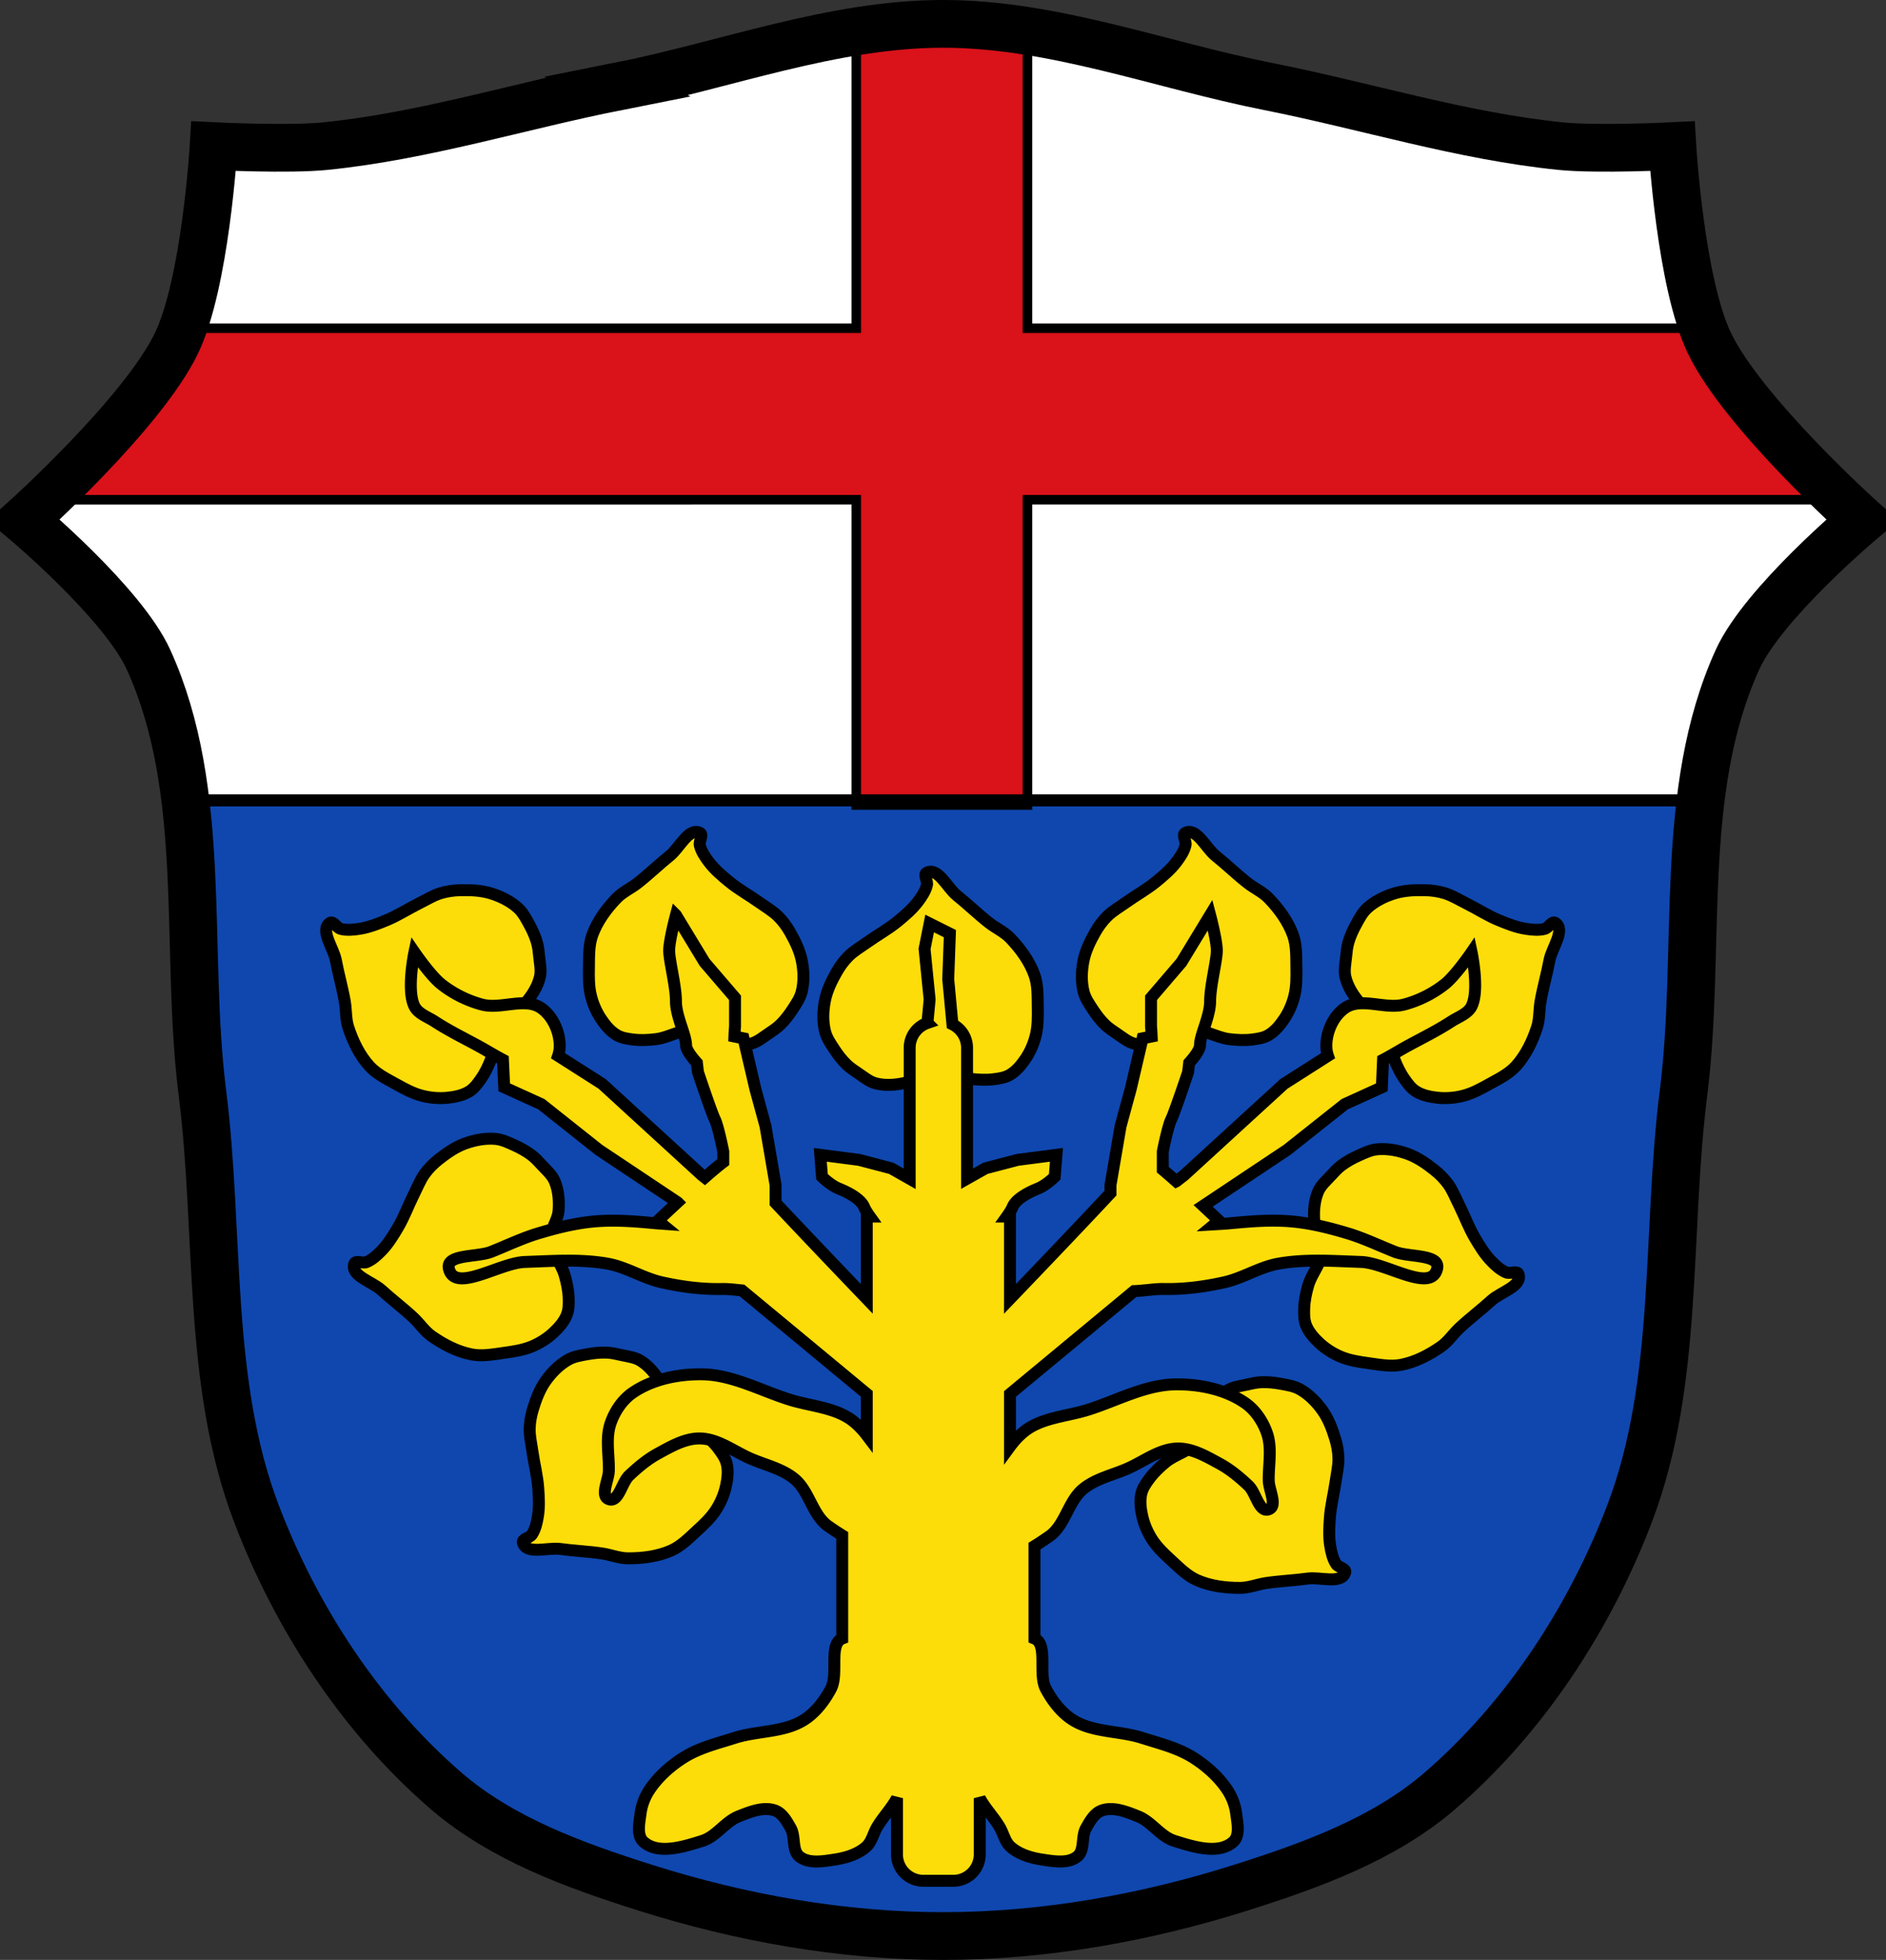
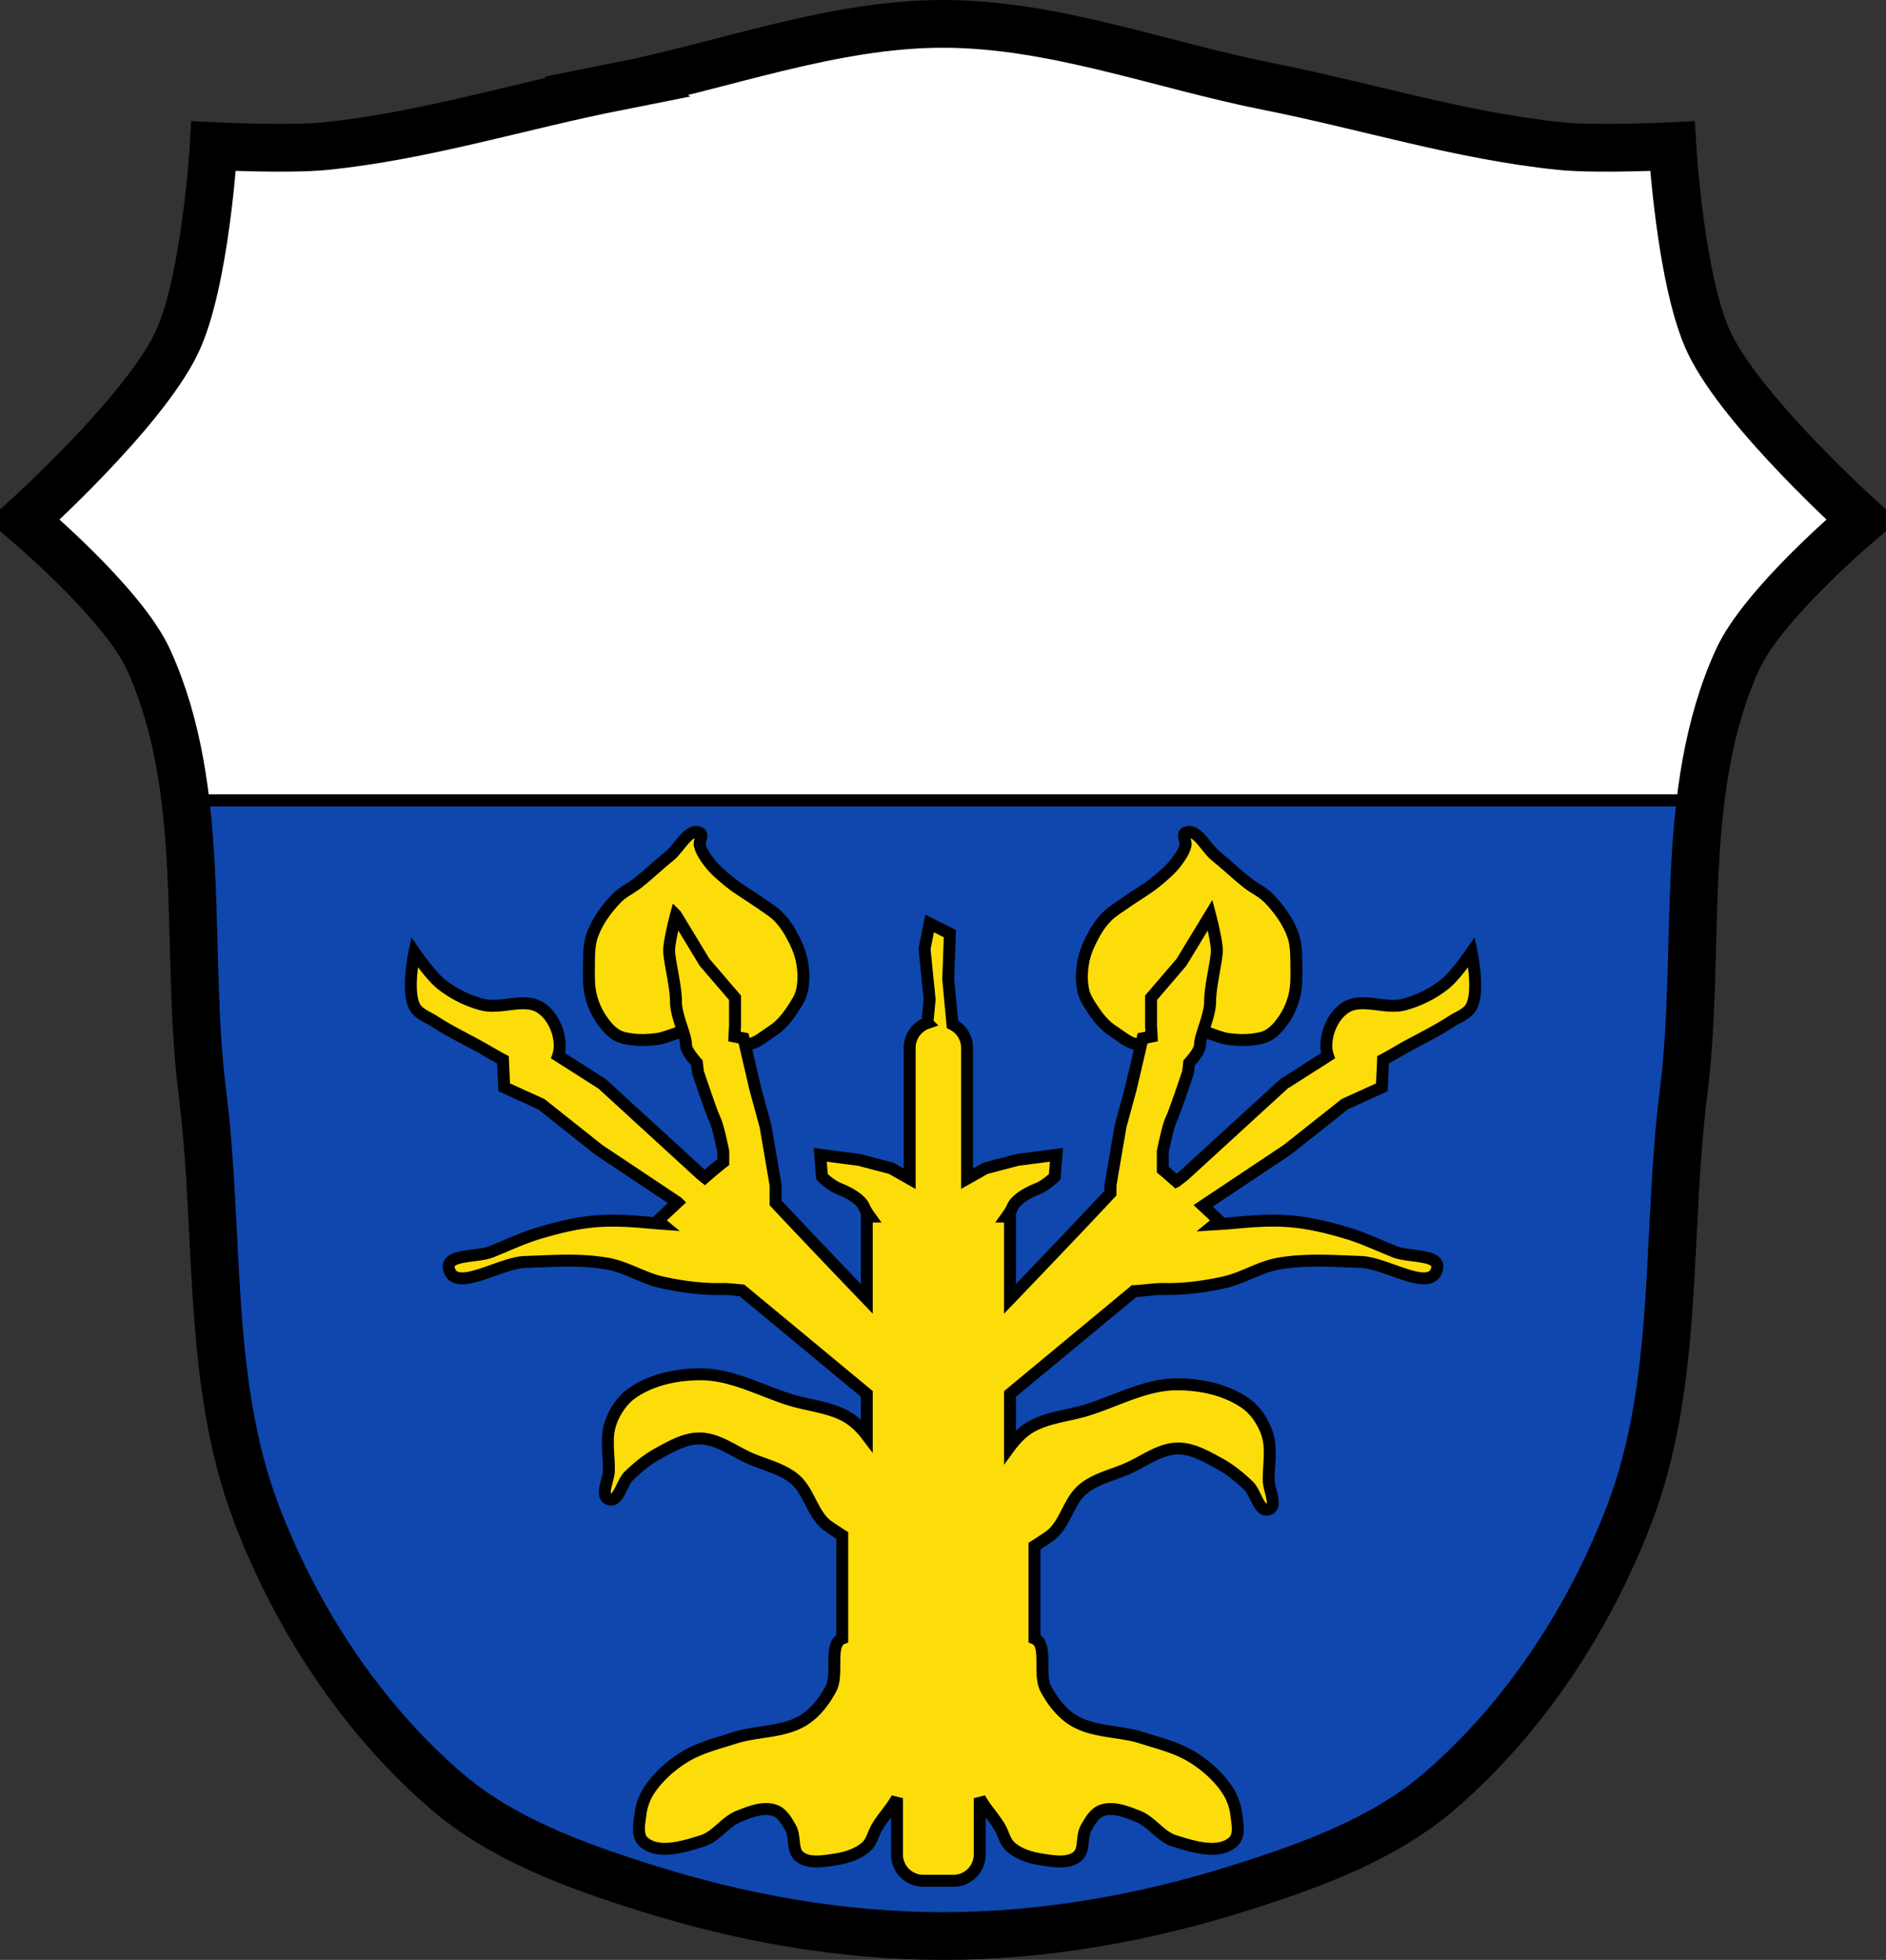
<svg xmlns="http://www.w3.org/2000/svg" width="790.125" height="821.063">
  <rect width="100%" height="100%" fill="#333333" stroke="none" />
  <path d="M54.563 72.031s-.208 3.602-.72 9.375c.512-5.773.72-9.375.72-9.375zM52.156 97.47zm-6.406 36.937zm-4.594 15.156zm-9 16.72zM7.094 196.968zM-2.875 249zm17.438 18.969zm17.03 29.719zm1.876 5.343zm651.594 5.406zM37.03 315.22c.355 1.378.706 2.738 1.032 4.125-.323-1.376-.68-2.758-1.032-4.125zm1.032 4.125c.347 1.482.652 2.977.968 4.469-.316-1.493-.621-2.986-.968-4.47zm4.874 28.719c4.568 39.596 1.947 81.227 6.938 120.718 7.424 58.735 1.55 120.832 22.625 176.157 16.701 43.843 43.964 85.523 79.5 116.156 23.412 20.182 53.938 31.198 83.406 40.531 40.152 12.717 82.602 20.25 124.719 20.25 42.117 0 84.567-7.533 124.719-20.25 29.468-9.333 59.994-20.349 83.406-40.531 35.536-30.633 62.799-72.313 79.5-116.157 21.074-55.324 15.17-117.42 22.594-176.156 4.991-39.491 2.36-81.122 6.937-120.718H42.938z" style="fill:#0f47af;fill-opacity:1;stroke:none" transform="translate(34.944 -10.813)" />
  <path d="M360.125 20.813c-46.305 0-90.985 17.277-136.406 26.28-40.836 8.095-80.954 20.76-122.375 24.938-15.511 1.565-46.781 0-46.781 0s-3.421 57.38-15.594 82.625c-14.162 29.371-63.906 74.032-63.906 74.032s41.41 34.678 52.218 58.468c8.77 19.302 13.224 39.817 15.657 60.906H677.28c2.438-21.09 6.918-41.604 15.688-60.906 10.809-23.79 52.218-58.469 52.218-58.469s-49.775-44.66-63.937-74.03c-12.173-25.247-15.562-82.626-15.562-82.626s-31.27 1.565-46.782 0c-41.421-4.178-81.54-16.843-122.375-24.937-45.421-9.004-90.101-26.281-136.406-26.281z" style="fill:#fff;stroke:#000;stroke-width:1px;stroke-linecap:butt;stroke-linejoin:miter;stroke-opacity:1" transform="translate(34.944 -10.813)" />
-   <path d="M360.125 20.813c-14.353 0-28.545 1.66-42.656 4.218h6.312v123.282H41.594c-.831 2.267-1.694 4.412-2.625 6.343-10.37 21.505-39.754 51.134-54.781 65.5H323.78v127.907H395.5V220.156h340.563c-15.037-14.366-44.444-43.995-54.813-65.5-.931-1.931-1.794-4.076-2.625-6.344H395.5V25.031h7.281c-14.111-2.559-28.303-4.218-42.656-4.218z" style="fill:#da121a;fill-opacity:1;fill-rule:nonzero;stroke:#000;stroke-width:4;stroke-linecap:round;stroke-linejoin:miter;stroke-miterlimit:4;stroke-opacity:1;stroke-dasharray:none;stroke-dashoffset:0" transform="translate(34.944 -10.813)" />
  <path d="M700.18 428.22H56.375" style="fill:none;stroke:#000;stroke-width:5;stroke-linecap:butt;stroke-linejoin:miter;stroke-miterlimit:4;stroke-opacity:1;stroke-dasharray:none" transform="translate(16.785 -92.96)" />
  <path d="M241.871 129.242c-40.835 8.094-80.953 20.759-122.375 24.937-15.51 1.565-46.781 0-46.781 0s-3.42 57.38-15.594 82.625C42.96 266.175-6.785 310.836-6.785 310.836s41.41 34.678 52.219 58.468c25.236 55.543 14.944 121.1 22.593 181.625 7.424 58.735 1.551 120.832 22.625 176.157 16.702 43.843 43.965 85.523 79.5 116.156 23.413 20.182 53.939 31.198 83.407 40.531 40.152 12.717 82.601 20.25 124.719 20.25 42.117 0 84.566-7.533 124.718-20.25 29.468-9.333 59.994-20.349 83.407-40.531 35.535-30.633 62.798-72.313 79.5-116.156 21.074-55.325 15.17-117.422 22.593-176.157 7.65-60.525-2.61-126.082 22.625-181.625 10.81-23.79 52.219-58.468 52.219-58.468s-49.776-44.66-63.937-74.032c-12.173-25.246-15.563-82.625-15.563-82.625s-31.27 1.565-46.781 0c-41.422-4.178-81.54-16.843-122.375-24.937-45.422-9.004-90.102-26.281-136.406-26.281-46.305 0-90.985 17.277-136.407 26.28z" style="fill:none;stroke:#000;stroke-width:20;stroke-linecap:butt;stroke-linejoin:miter;stroke-miterlimit:4;stroke-opacity:1;stroke-dasharray:none" transform="translate(16.785 -92.96)" />
-   <path d="M1142.799 482.283c5.324-.54 10.322 2.994 15.632 3.656 3.191.398 6.454.57 9.647.178 2.349-.288 4.815-.645 6.857-1.842 2.703-1.584 4.811-4.131 6.565-6.728 1.98-2.931 3.425-6.279 4.275-9.712.97-3.919.926-8.045.858-12.081-.076-4.472.102-9.131-1.402-13.343-2.066-5.783-5.874-10.957-10.118-15.396-2.539-2.655-6.04-4.192-8.93-6.46-4.62-3.626-8.843-7.736-13.423-11.411-4.12-3.306-7.926-11.958-12.635-9.565-1.535.78.499 3.493.09 5.166-.632 2.587-2.197 4.903-3.805 7.025-2.395 3.159-5.47 5.768-8.537 8.278-3.962 3.243-8.495 5.72-12.662 8.695-2.645 1.889-5.524 3.522-7.83 5.812-1.956 1.942-3.613 4.209-4.974 6.605-2.159 3.802-4.128 7.85-4.956 12.144-.809 4.194-.947 8.669.084 12.814.681 2.74 2.372 5.149 3.919 7.511 1.477 2.256 3.14 4.42 5.077 6.297 1.43 1.386 3.106 2.502 4.766 3.602 2.405 1.594 4.703 3.61 7.498 4.325 4.044 1.036 8.454.668 12.522-.272 4.106-.949 7.288-4.872 11.481-5.298z" style="fill:#fcdd09;fill-opacity:1;stroke:#000;stroke-width:5;stroke-linecap:round;stroke-linejoin:miter;stroke-miterlimit:4;stroke-opacity:1;stroke-dasharray:none" transform="translate(-751.876 -33.988)" />
  <g style="fill:#fcdd09;fill-opacity:1">
    <path d="M-261.497 430.706c5.571-.566 10.801 3.134 16.358 3.826 3.34.417 6.755.596 10.096.186 2.458-.301 5.038-.675 7.175-1.927 2.829-1.658 5.035-4.323 6.87-7.041 2.071-3.067 3.584-6.57 4.474-10.163 1.016-4.1.97-8.418.898-12.642-.08-4.68.106-9.556-1.468-13.963-2.161-6.052-6.147-11.466-10.587-16.111-2.657-2.78-6.32-4.387-9.345-6.76-4.834-3.794-9.254-8.095-14.047-11.942-4.311-3.46-8.294-12.513-13.221-10.009-1.607.816.52 3.655.093 5.406-.66 2.707-2.298 5.13-3.981 7.351-2.506 3.306-5.723 6.036-8.933 8.663-4.146 3.394-8.89 5.985-13.25 9.099-2.769 1.977-5.782 3.685-8.195 6.083-2.047 2.032-3.78 4.403-5.205 6.911-2.259 3.979-4.32 8.215-5.186 12.708-.846 4.39-.99 9.072.088 13.41.713 2.867 2.482 5.387 4.101 7.86 1.546 2.36 3.287 4.625 5.313 6.588 1.496 1.45 3.25 2.619 4.987 3.77 2.517 1.668 4.922 3.777 7.847 4.526 4.232 1.084 8.847.699 13.104-.285 4.297-.992 7.626-5.098 12.014-5.544zM-479.775 430.706c-5.571-.566-10.802 3.134-16.358 3.826-3.34.417-6.755.596-10.096.186-2.458-.301-5.038-.675-7.175-1.927-2.829-1.658-5.035-4.323-6.87-7.041-2.072-3.067-3.584-6.57-4.474-10.163-1.016-4.1-.97-8.418-.898-12.642.08-4.68-.106-9.556 1.468-13.963 2.161-6.052 6.146-11.466 10.587-16.111 2.657-2.78 6.32-4.387 9.344-6.76 4.835-3.794 9.255-8.095 14.048-11.942 4.311-3.46 8.294-12.513 13.221-10.009 1.607.816-.52 3.655-.093 5.406.66 2.707 2.298 5.13 3.981 7.351 2.506 3.306 5.723 6.036 8.933 8.663 4.146 3.394 8.89 5.985 13.25 9.099 2.769 1.977 5.781 3.685 8.195 6.083 2.046 2.032 3.78 4.403 5.205 6.911 2.259 3.979 4.32 8.215 5.186 12.708.846 4.39.99 9.072-.088 13.41-.714 2.867-2.482 5.387-4.101 7.86-1.546 2.36-3.287 4.625-5.313 6.588-1.496 1.45-3.25 2.619-4.987 3.77-2.517 1.668-4.922 3.777-7.847 4.526-4.232 1.084-8.847.699-13.104-.285-4.297-.992-7.626-5.098-12.014-5.544z" style="fill:#fcdd09;fill-opacity:1;stroke:#000;stroke-width:5.232;stroke-linecap:round;stroke-linejoin:miter;stroke-miterlimit:4;stroke-opacity:1;stroke-dasharray:none" transform="matrix(.956 0 0 .956 749.245 19.9)" />
  </g>
  <g style="fill:#fcdd09;fill-opacity:1">
-     <path d="M-172.77 426.84c3.124 4.647 2.324 11.003 4.331 16.23 1.206 3.143 2.657 6.24 4.592 8.993 1.424 2.026 2.97 4.127 5.08 5.422 2.795 1.714 6.186 2.404 9.448 2.743 3.681.382 7.484.066 11.072-.842 4.096-1.036 7.882-3.11 11.574-5.164 4.09-2.274 8.48-4.407 11.625-7.872 4.32-4.758 7.219-10.824 9.224-16.93 1.2-3.652.892-7.64 1.56-11.426 1.07-6.052 2.781-11.977 3.916-18.017 1.02-5.433 7.13-13.21 2.6-16.378-1.477-1.032-2.978 2.182-4.724 2.63-2.7.692-5.608.39-8.36-.049-4.097-.653-8.02-2.205-11.85-3.798-4.947-2.059-9.467-5.023-14.268-7.402-3.048-1.51-5.974-3.363-9.226-4.363-2.756-.847-5.665-1.26-8.548-1.334-4.574-.119-9.282.06-13.653 1.412-4.27 1.321-8.468 3.4-11.786 6.395-2.194 1.98-3.584 4.727-5.002 7.32-1.354 2.475-2.531 5.078-3.309 7.79-.574 2.003-.778 4.1-.975 6.176-.286 3.005-1.013 6.12-.296 9.053 1.038 4.244 3.551 8.133 6.424 11.424 2.9 3.323 8.09 4.326 10.55 7.986zM-559.761 426.84c-3.124 4.647-2.325 11.003-4.332 16.23-1.206 3.143-2.657 6.24-4.592 8.993-1.424 2.026-2.97 4.127-5.08 5.422-2.795 1.714-6.186 2.404-9.447 2.743-3.682.382-7.484.066-11.073-.842-4.095-1.036-7.882-3.11-11.574-5.164-4.09-2.274-8.479-4.407-11.625-7.872-4.32-4.758-7.219-10.824-9.224-16.93-1.2-3.652-.891-7.64-1.56-11.426-1.07-6.052-2.78-11.977-3.916-18.017-1.02-5.433-7.13-13.21-2.6-16.378 1.477-1.032 2.978 2.182 4.724 2.63 2.7.692 5.609.39 8.36-.049 4.097-.653 8.02-2.205 11.85-3.798 4.947-2.059 9.467-5.023 14.268-7.402 3.048-1.51 5.974-3.363 9.226-4.363 2.757-.847 5.665-1.26 8.548-1.334 4.574-.119 9.282.06 13.653 1.412 4.27 1.321 8.469 3.4 11.787 6.395 2.193 1.98 3.583 4.727 5 7.32 1.355 2.475 2.532 5.078 3.31 7.79.574 2.003.779 4.1.976 6.176.285 3.005 1.013 6.12.295 9.053-1.037 4.244-3.551 8.133-6.424 11.424-2.9 3.323-8.09 4.326-10.55 7.986z" style="fill:#fcdd09;fill-opacity:1;stroke:#000;stroke-width:5.232;stroke-linecap:round;stroke-linejoin:miter;stroke-miterlimit:4;stroke-opacity:1;stroke-dasharray:none" transform="matrix(.956 0 0 .956 745.07 19.9)" />
-   </g>
-   <path d="M1305.94 557.693c-.285 5.343-4.548 9.738-6.019 14.882-.884 3.093-1.555 6.29-1.66 9.505-.077 2.366-.103 4.857.765 7.059 1.149 2.915 3.341 5.39 5.638 7.523 2.591 2.406 5.676 4.35 8.938 5.718 3.723 1.562 7.806 2.154 11.805 2.707 4.43.614 9.007 1.506 13.4.668 6.032-1.151 11.73-4.118 16.77-7.628 3.014-2.1 5.07-5.322 7.756-7.829 4.294-4.007 9.005-7.548 13.342-11.508 3.9-3.562 13.035-5.99 11.395-11.012-.535-1.637-3.528-.045-5.118-.706-2.46-1.023-4.507-2.925-6.356-4.84-2.753-2.853-4.858-6.292-6.866-9.71-2.595-4.413-4.344-9.274-6.643-13.849-1.46-2.905-2.63-6-4.538-8.632-1.618-2.231-3.602-4.217-5.76-5.93-3.425-2.719-7.123-5.288-11.237-6.766-4.02-1.445-8.42-2.27-12.675-1.89-2.813.253-5.452 1.552-8.025 2.717-2.455 1.113-4.85 2.424-7.002 4.048-1.59 1.2-2.95 2.684-4.293 4.155-1.945 2.13-4.29 4.091-5.427 6.743-1.647 3.837-1.961 8.25-1.659 12.415.306 4.203 3.692 7.95 3.468 12.16zM982.423 553.345c.285 5.343 4.547 9.738 6.019 14.882.884 3.093 1.555 6.29 1.66 9.505.076 2.366.103 4.857-.765 7.059-1.15 2.915-3.342 5.39-5.638 7.523-2.592 2.406-5.677 4.35-8.938 5.718-3.723 1.562-7.806 2.154-11.805 2.707-4.43.614-9.007 1.506-13.4.668-6.032-1.151-11.731-4.118-16.77-7.628-3.014-2.1-5.07-5.322-7.757-7.829-4.293-4.007-9.004-7.548-13.341-11.508-3.9-3.562-13.035-5.99-11.395-11.012.534-1.637 3.528-.045 5.118-.706 2.459-1.023 4.506-2.925 6.356-4.84 2.753-2.853 4.857-6.292 6.866-9.71 2.594-4.413 4.343-9.274 6.642-13.849 1.46-2.905 2.63-6 4.539-8.632 1.618-2.231 3.602-4.217 5.76-5.93 3.425-2.719 7.122-5.288 11.237-6.766 4.02-1.445 8.42-2.27 12.674-1.89 2.813.253 5.453 1.552 8.025 2.717 2.456 1.113 4.85 2.424 7.003 4.048 1.59 1.2 2.95 2.684 4.293 4.155 1.945 2.13 4.29 4.091 5.427 6.743 1.646 3.837 1.96 8.25 1.658 12.415-.305 4.203-3.692 7.95-3.468 12.16zM1032.787 625.329c3.271 4.234 9.276 5.427 13.41 8.824 2.486 2.042 4.856 4.292 6.769 6.877 1.408 1.902 2.846 3.937 3.383 6.242.711 3.051.314 6.334-.363 9.394-.764 3.453-2.198 6.805-4.103 9.785-2.175 3.402-5.2 6.209-8.175 8.937-3.296 3.023-6.554 6.359-10.645 8.166-5.617 2.482-11.992 3.28-18.133 3.256-3.673-.014-7.197-1.497-10.832-2.033-5.81-.856-11.698-1.091-17.518-1.885-5.233-.713-14.13 2.48-15.634-2.583-.49-1.65 2.877-2.042 3.81-3.49 1.441-2.24 2.045-4.968 2.477-7.596.644-3.91.42-7.937.131-11.89-.374-5.106-1.698-10.1-2.407-15.17-.45-3.22-1.247-6.432-1.172-9.682.063-2.755.567-5.517 1.369-8.154 1.272-4.182 2.854-8.398 5.399-11.953 2.486-3.473 5.638-6.653 9.355-8.758 2.457-1.392 5.367-1.823 8.146-2.326 2.653-.481 5.368-.764 8.062-.65 1.99.083 3.953.53 5.894.978 2.811.648 5.855.928 8.298 2.463 3.535 2.221 6.303 5.674 8.42 9.272 2.139 3.632 1.482 8.64 4.059 11.976zM1253.6 637.721c-3.27 4.235-9.275 5.428-13.41 8.824-2.486 2.042-4.855 4.292-6.768 6.877-1.408 1.903-2.846 3.937-3.384 6.242-.71 3.052-.314 6.334.363 9.394.765 3.453 2.198 6.806 4.104 9.786 2.175 3.4 5.199 6.208 8.174 8.937 3.296 3.022 6.555 6.358 10.645 8.165 5.618 2.482 11.992 3.28 18.133 3.256 3.674-.014 7.198-1.496 10.832-2.032 5.81-.857 11.699-1.092 17.518-1.885 5.234-.714 14.13 2.48 15.635-2.583.49-1.651-2.877-2.043-3.81-3.49-1.442-2.24-2.045-4.969-2.478-7.596-.644-3.911-.42-7.938-.13-11.89.374-5.107 1.697-10.1 2.406-15.17.45-3.22 1.247-6.432 1.173-9.683-.063-2.755-.567-5.517-1.37-8.153-1.272-4.183-2.854-8.398-5.398-11.954-2.487-3.473-5.638-6.653-9.355-8.758-2.457-1.391-5.368-1.822-8.147-2.326-2.652-.48-5.368-.763-8.061-.65-1.99.084-3.954.531-5.894.978-2.812.648-5.855.928-8.298 2.463-3.535 2.222-6.303 5.674-8.421 9.272-2.138 3.633-1.482 8.64-4.058 11.976z" style="fill:#fcdd09;fill-opacity:1;stroke:#000;stroke-width:5;stroke-linecap:round;stroke-linejoin:miter;stroke-miterlimit:4;stroke-opacity:1;stroke-dasharray:none" transform="translate(-751.876 -33.988)" />
+     </g>
  <path d="M1035.057 417.348s-2.837 10.599-2.837 14.842c0 4.244 2.837 14.867 2.837 21.233 0 6.365 4.24 14.152 4.24 18.395 0 1.84 2.129 4.74 4.54 7.436l.448 3.882s5.663 16.97 7.077 19.799c1.415 2.83 3.524 13.438 3.524 13.438v4.45c-2.131 1.635-4.833 3.907-7.734 6.45l-1.284-1.015-41.719-38.195-18.455-11.766c.344-1.021.557-2.067.627-3.075.434-6.208-2.655-13.454-7.794-16.962-6.827-4.66-16.77.697-24.756-1.434a47.454 47.454 0 0 1-16.962-8.48c-4.6-3.625-11.318-13.44-11.318-13.44s-3.375 15.888 0 22.637c1.58 3.16 5.52 4.432 8.48 6.36 5.662 3.688 11.733 6.707 17.68 9.915 3.67 1.98 7.233 4.213 10.93 6.152l.537 11.527 15.558 7.077 24.04 19.083 32.998 22.008a1270.073 1270.073 0 0 0-8.242 7.705l1.523 1.254c-.931-.067-1.856-.121-2.777-.209-6.34-.601-12.743-1.142-19.112-1.045a84.571 84.571 0 0 0-6.361.329c-7.92.72-15.706 2.67-23.323 4.957-6.793 2.04-13.206 5.15-19.799 7.764-5.901 2.34-19.154.904-17.679 7.078 2.476 10.358 21.16-2.474 31.804-2.837 11.548-.395 23.295-1.304 34.67.716 7.855 1.395 14.853 6.047 22.637 7.794 8.332 1.871 16.906 2.997 25.443 2.808 2.394-.054 5.292.314 8.212.597l52.29 43.33v17.351c-1.613-2.124-3.43-4.065-5.495-5.734-7.364-5.952-17.845-6.352-26.876-9.197-12.164-3.833-24.009-10.48-36.761-10.602-10.006-.095-20.76 2.084-28.997 7.765-4.314 2.975-7.497 7.794-9.198 12.751-2.143 6.247-.597 13.196-.717 19.799-.072 4.001-3.752 10.616 0 12.005 4.072 1.507 5.326-6.903 8.481-9.885 3.67-3.468 7.602-6.781 12.035-9.197 5.5-2.997 11.417-6.47 17.679-6.361 7.62.132 14.231 5.469 21.232 8.48 6.194 2.666 13.171 4.183 18.366 8.482 6.25 5.173 7.488 15.176 14.155 19.799a141.285 141.285 0 0 0 5.823 3.852v43.182c-5.789 2.338-1.444 14.902-4.748 21.083-2.746 5.136-6.538 10.116-11.497 13.17-8.43 5.19-19.358 4.36-28.788 7.375-7.269 2.324-14.893 4.149-21.352 8.213-5.577 3.508-10.746 8.1-14.394 13.587-1.944 2.924-3.255 6.373-3.703 9.855-.509 3.96-1.733 9.265 1.254 11.915 6.15 5.454 16.798 2.054 24.637-.418 5.834-1.84 9.515-8.018 15.2-10.273 4.773-1.892 10.363-4.169 15.2-2.448 3.109 1.105 4.979 4.503 6.6 7.376 2.044 3.622.43 9.311 3.673 11.915 3.859 3.098 9.92 2 14.812 1.254 4.677-.713 9.605-2.201 13.14-5.345 2.336-2.078 2.95-5.55 4.54-8.242 2.481-4.207 6.075-7.854 8.36-12.125v23.532a11.05 11.05 0 0 0 11.08 11.08h12.512a11.05 11.05 0 0 0 11.08-11.08v-23.532c2.285 4.27 5.879 7.918 8.36 12.125 1.59 2.692 2.204 6.164 4.54 8.242 3.535 3.144 8.463 4.632 13.14 5.345 4.891.746 10.953 1.844 14.812-1.254 3.243-2.604 1.629-8.293 3.673-11.915 1.62-2.873 3.491-6.271 6.6-7.376 4.837-1.72 10.427.556 15.2 2.448 5.685 2.255 9.366 8.434 15.2 10.273 7.839 2.472 18.487 5.872 24.636.418 2.988-2.65 1.764-7.954 1.255-11.915-.448-3.482-1.76-6.931-3.703-9.855-3.649-5.487-8.817-10.079-14.394-13.587-6.46-4.064-14.083-5.889-21.352-8.213-9.43-3.014-20.357-2.186-28.788-7.376-4.96-3.053-8.751-8.033-11.497-13.17-3.304-6.18 1.04-18.744-4.748-21.082v-38.702c2.236-1.375 4.331-2.81 6.181-4.092 6.67-4.62 7.904-14.628 14.155-19.799 5.203-4.303 12.195-5.809 18.396-8.48 6.994-3.014 13.588-8.379 21.202-8.512 6.266-.109 12.177 3.393 17.68 6.391 4.427 2.413 8.368 5.704 12.034 9.168 3.161 2.987 4.401 11.421 8.481 9.914 3.763-1.39.072-8.023 0-12.034-.12-6.603 1.43-13.554-.717-19.8-1.7-4.948-4.89-9.75-9.198-12.72-8.239-5.683-18.988-7.89-28.996-7.795-12.756.12-24.597 6.793-36.761 10.631-9.03 2.85-19.513 3.245-26.877 9.198-2.224 1.798-4.148 3.921-5.853 6.241v-22.039l51.991-43.092c4.186-.159 8.823-.974 12.363-.895 8.538.189 17.141-.937 25.473-2.808 7.784-1.747 14.752-6.399 22.606-7.794 11.377-2.02 23.124-1.11 34.671-.716 10.645.363 29.358 13.195 31.834 2.837 1.475-6.174-11.778-4.739-17.679-7.078-6.593-2.614-13.036-5.725-19.829-7.764-7.617-2.287-15.402-4.238-23.323-4.957-3.17-.289-6.368-.377-9.556-.329-5.313.08-10.634.544-15.917 1.045-2.282.217-4.6.34-6.928.478l1.852-1.523s-2.826-2.666-6.63-6.211l35.238-23.502 24.07-19.083 15.558-7.077.508-11.527c3.696-1.939 7.259-4.172 10.93-6.152 5.946-3.208 12.017-6.227 17.678-9.914 2.961-1.929 6.901-3.2 8.481-6.361 3.375-6.749 0-22.636 0-22.636s-6.693 9.817-11.288 13.438c-4.971 3.919-10.875 6.851-16.992 8.481-7.987 2.128-17.932-3.232-24.756 1.434-5.133 3.509-8.203 10.759-7.764 16.962.07 1.008.283 2.054.627 3.075l-18.455 11.766-41.719 38.195-3.374 2.628a298.612 298.612 0 0 0-5.644-4.898v-7.615s2.11-10.609 3.524-13.438c1.414-2.829 7.077-19.799 7.077-19.799l.448-3.882c2.411-2.696 4.54-5.595 4.54-7.436 0-4.243 4.24-12.03 4.24-18.395 0-6.366 2.807-16.99 2.807-21.233 0-4.243-2.807-14.842-2.807-14.842l-12.035 19.8-12.722 14.841v12.035s.18 1.914.27 4.18l-3.823.777-4.957 21.203-4.24 15.558-4.241 24.756v3.315c-11.44 12.255-28.033 29.646-42.107 44.316v-34.491h-1.314c1.121-1.567 2.002-2.975 2.39-3.942 1.414-3.536 7.064-6.35 10.6-7.764 3.537-1.415 7.078-4.957 7.078-4.957l.717-9.198-16.276 2.12-13.438 3.524-7.734 4.36v-54.798c0-4.352-2.492-8.07-6.122-9.885l-1.762-18.873.687-19.112-8.481-4.24-2.12 10.63 2.12 21.203-.926 9.825a11.02 11.02 0 0 0-7.436 10.452v54.828l-7.734-4.39-13.439-3.524-16.275-2.12.717 9.198s3.541 3.542 7.077 4.957c3.537 1.414 9.187 4.228 10.602 7.764.387.967 1.268 2.375 2.389 3.942H1115V578.1c-12.54-13.076-27.07-28.314-38.195-40.166v-7.436l-4.24-24.756-4.24-15.558-4.958-21.203-3.822-.776c.089-2.267.268-4.181.268-4.181v-12.035l-12.751-14.842-12.005-19.799z" style="fill:#fcdd09;fill-opacity:1;fill-rule:nonzero;stroke:#000;stroke-width:5;stroke-linecap:round;stroke-linejoin:miter;stroke-miterlimit:4;stroke-opacity:1;stroke-dasharray:none;stroke-dashoffset:0" transform="translate(-751.876 -33.988)" />
</svg>